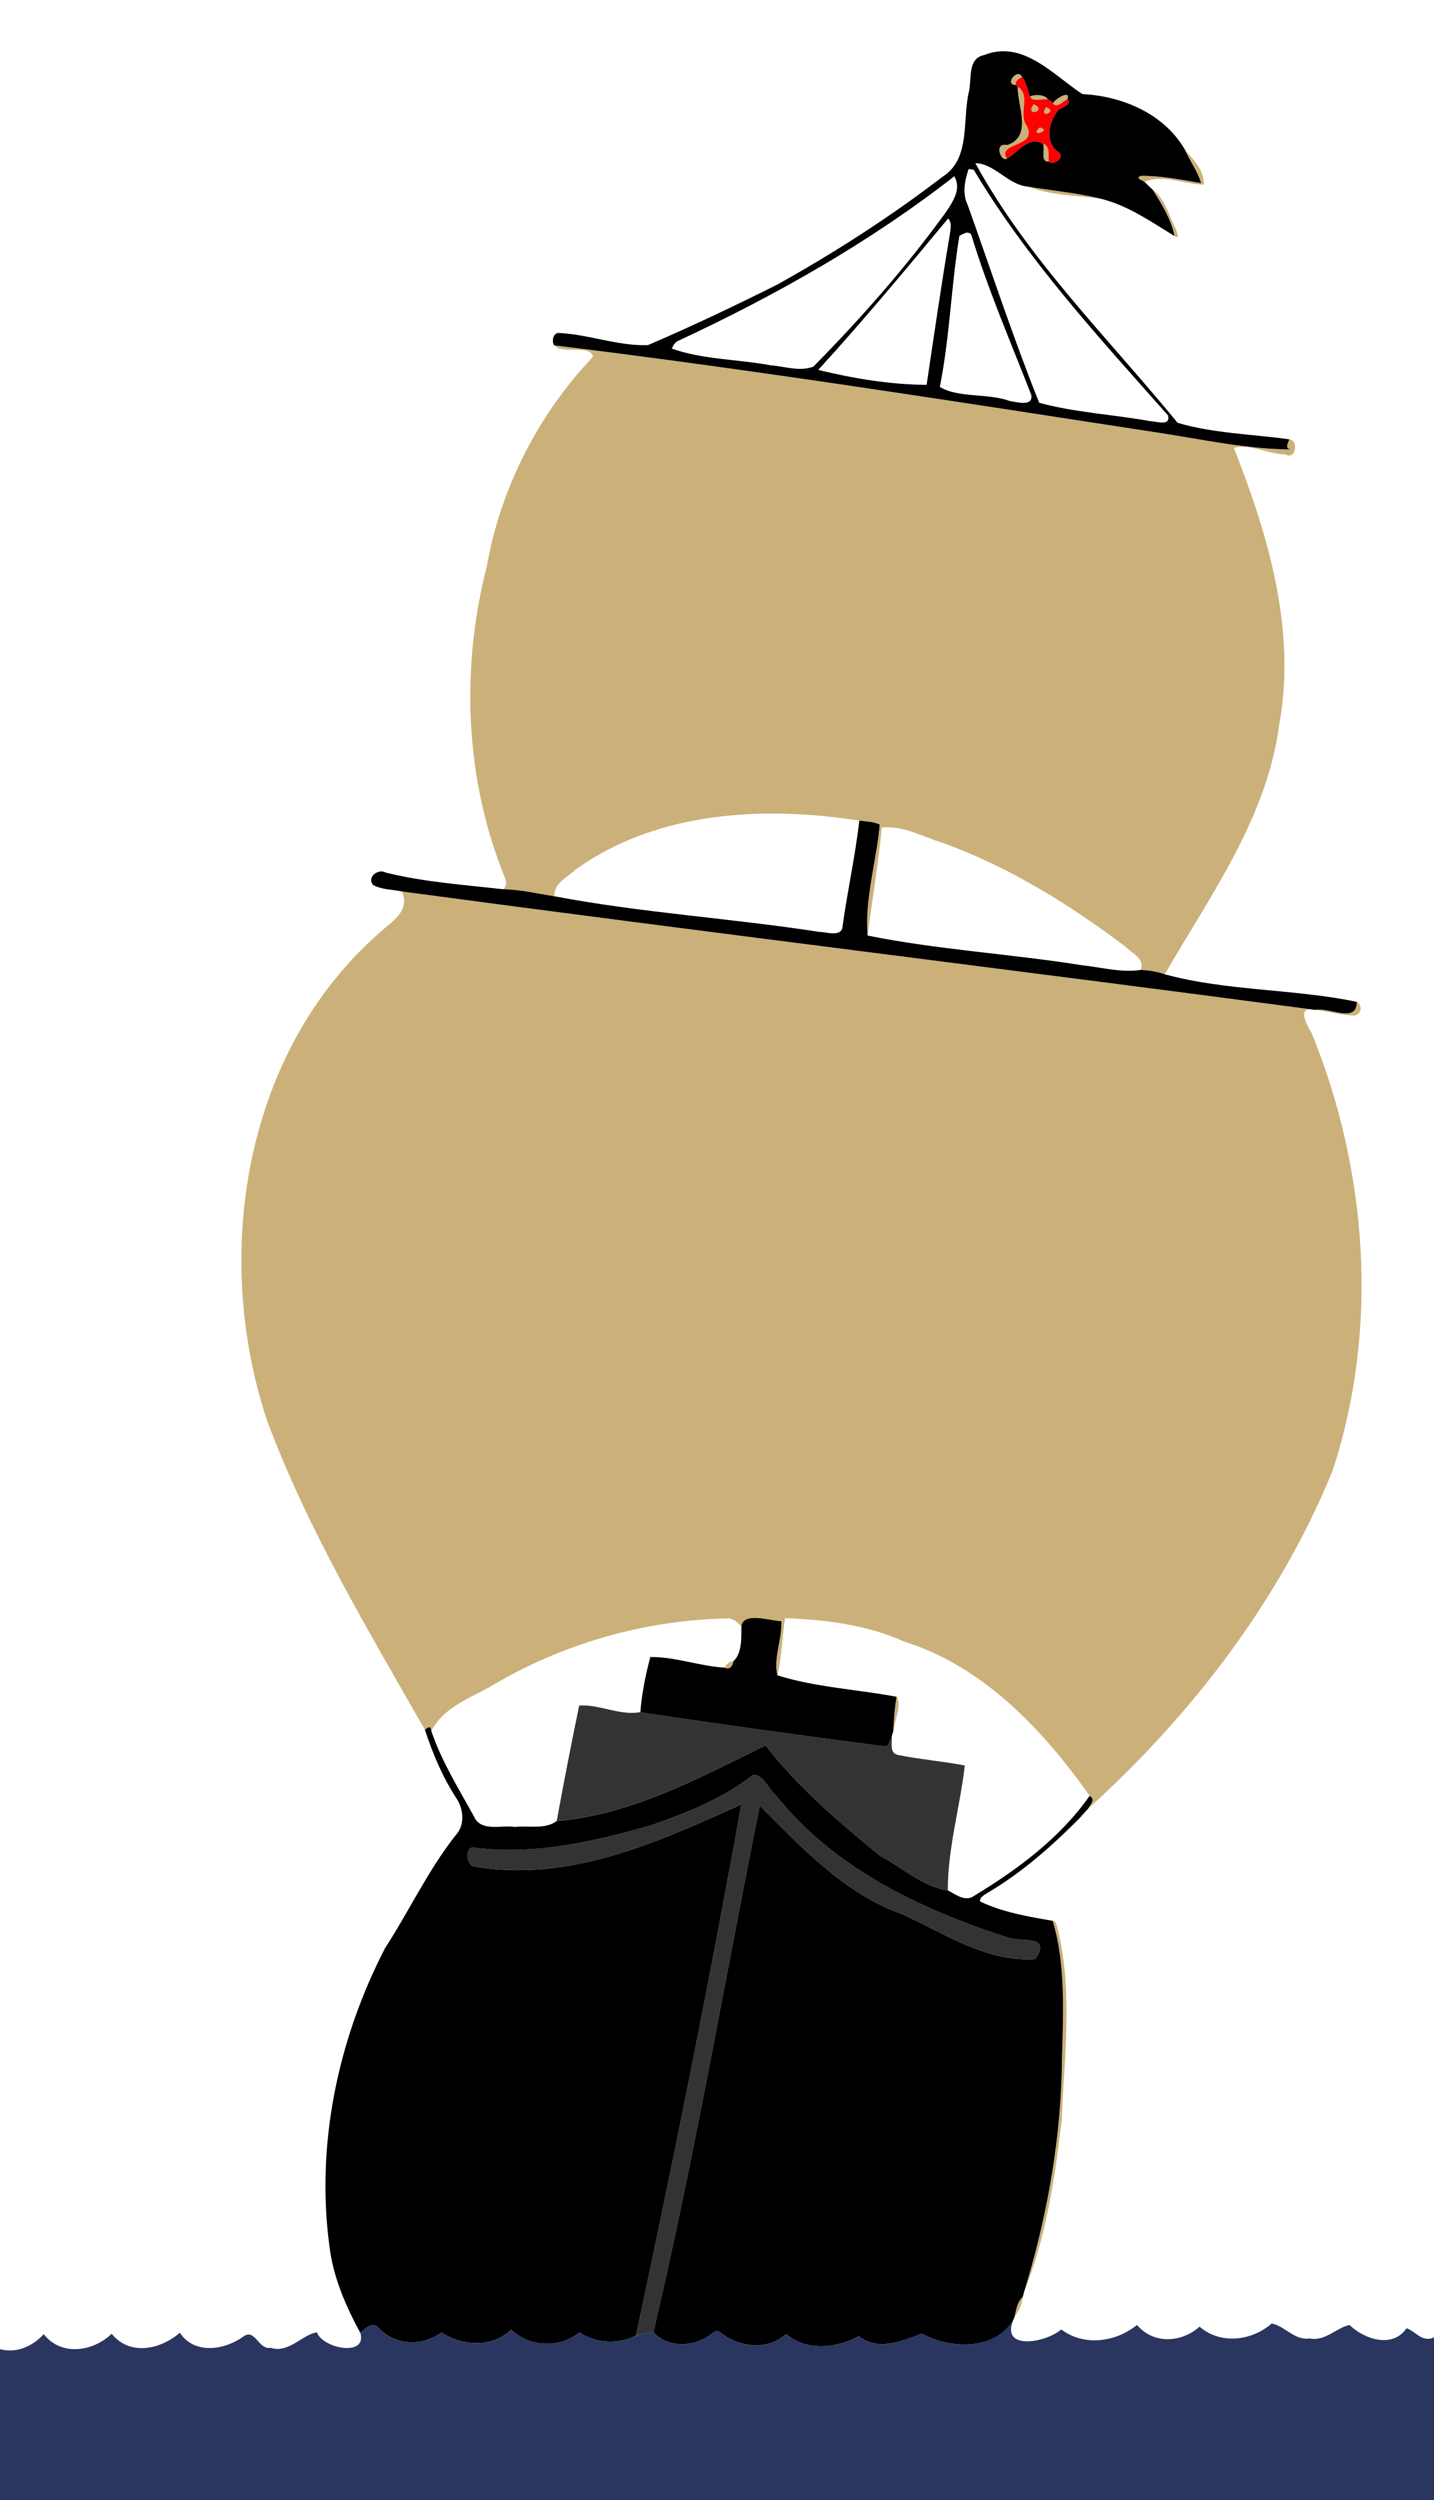
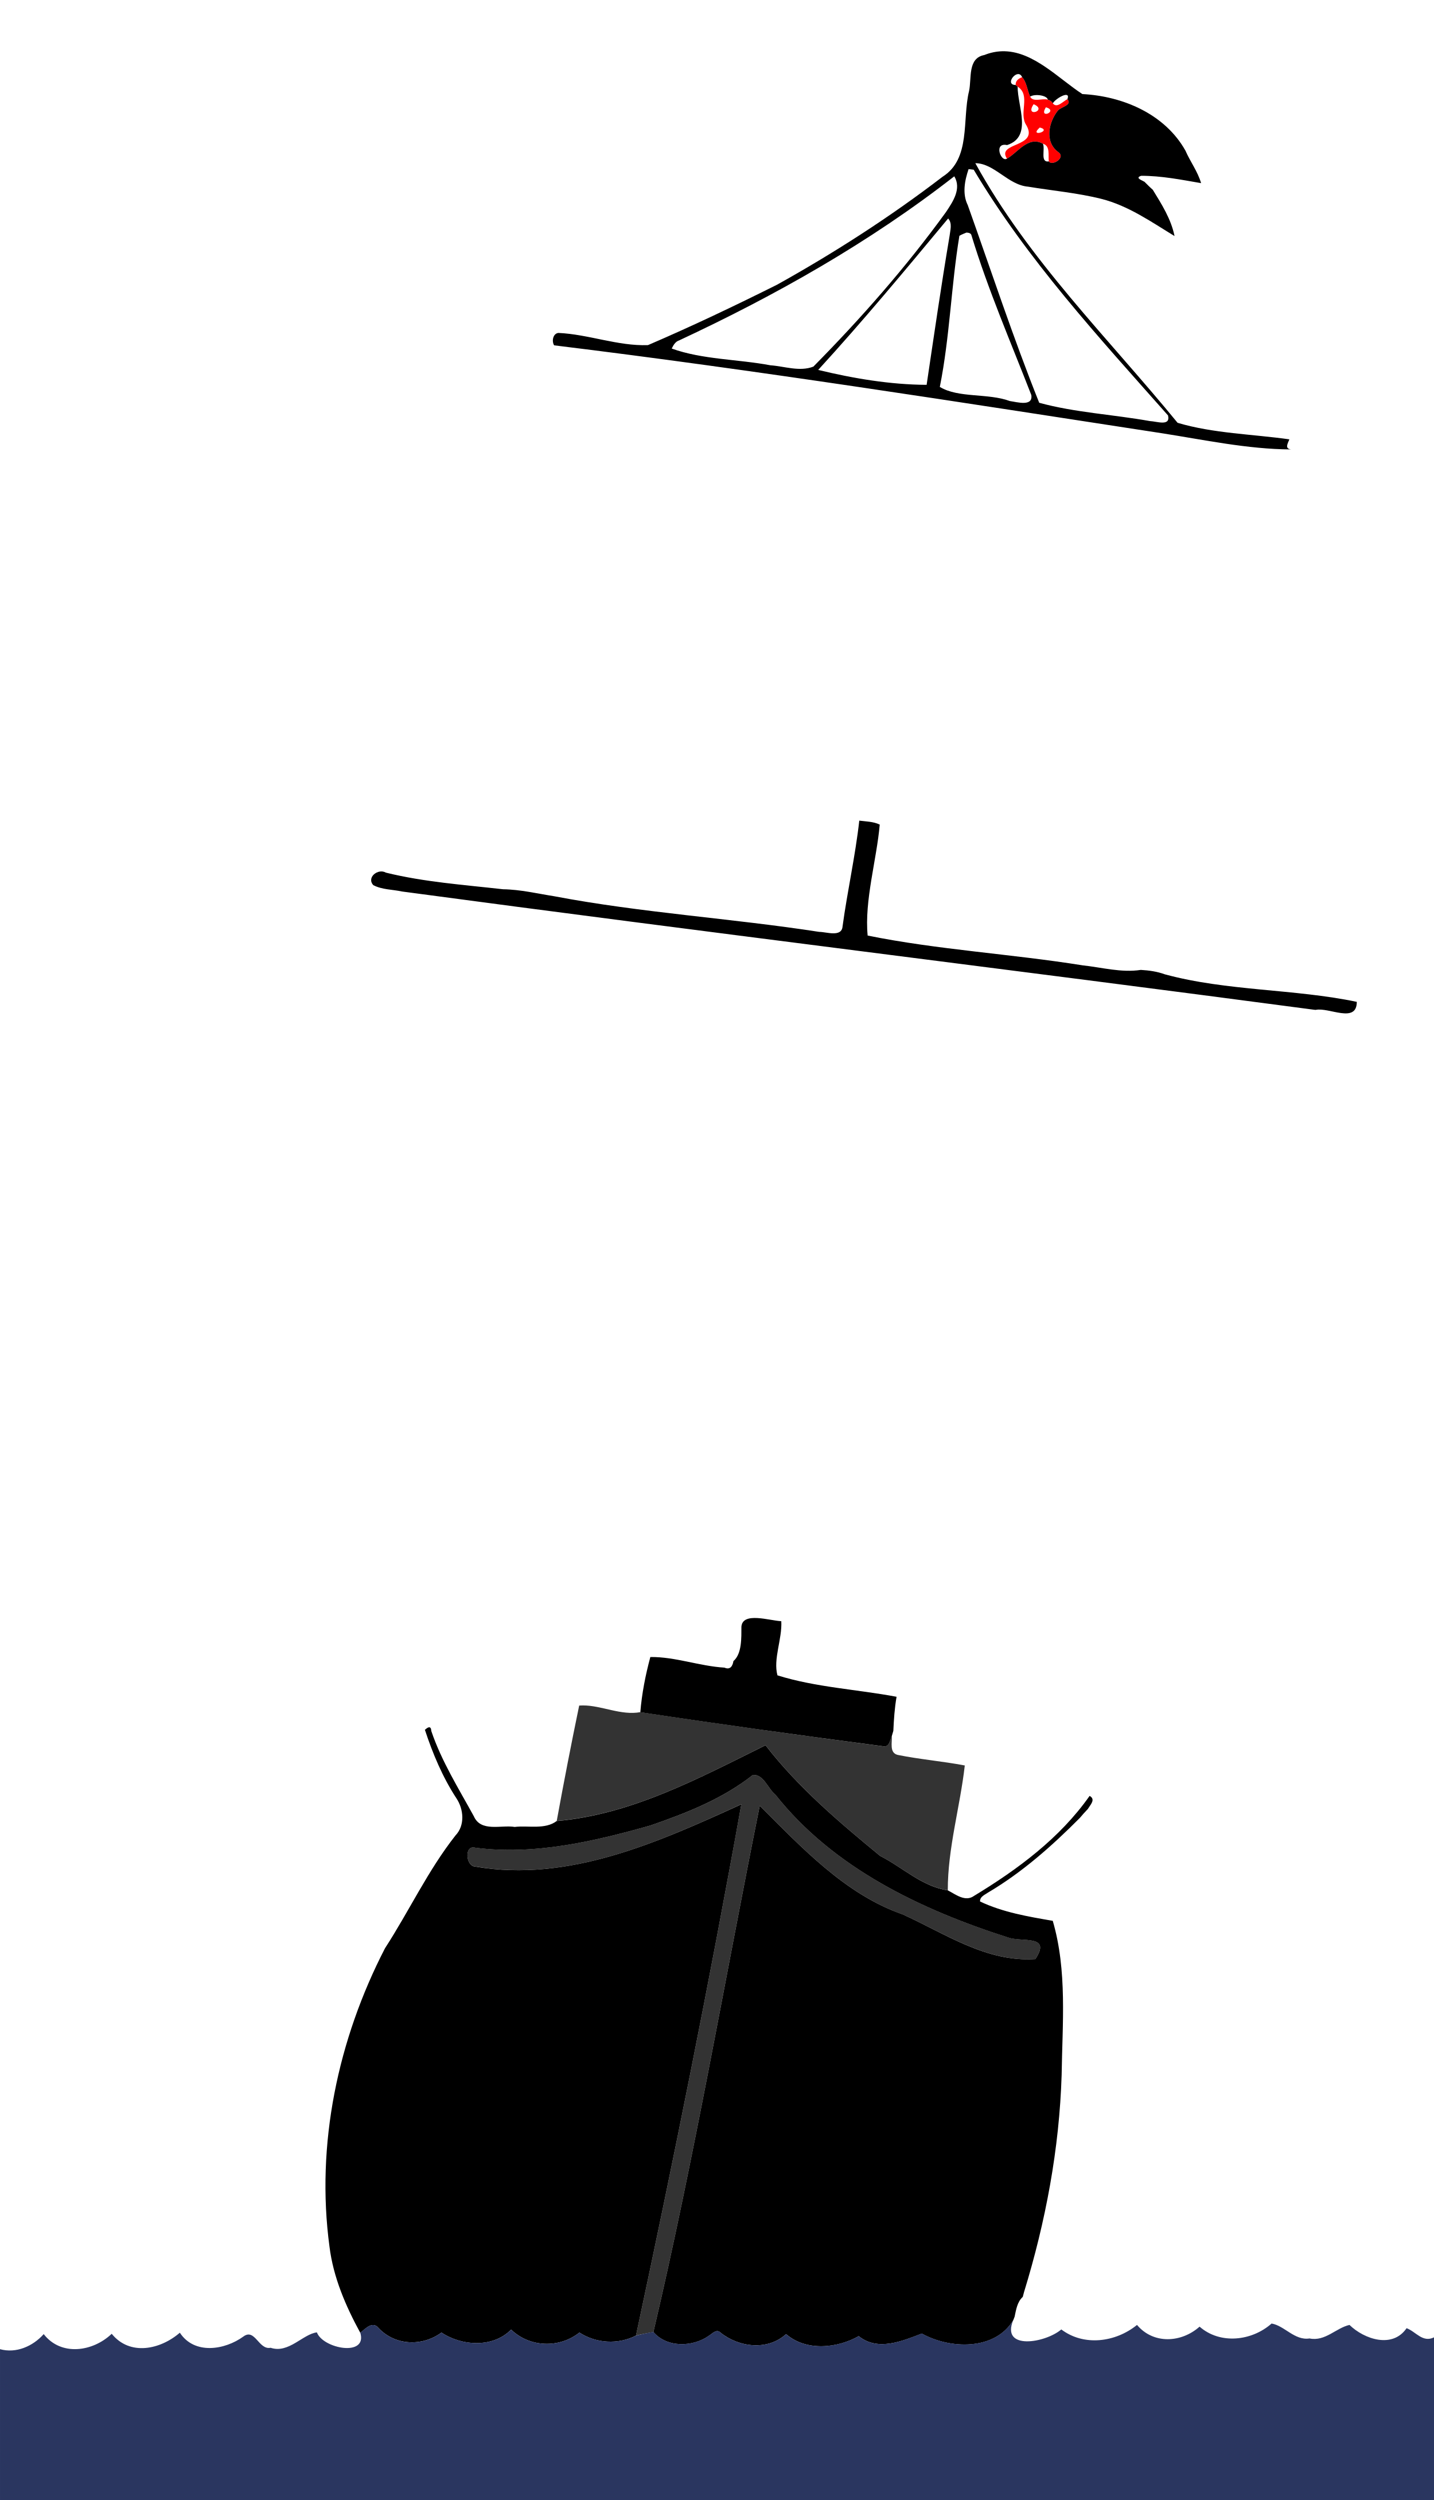
<svg xmlns="http://www.w3.org/2000/svg" height="1609pt" width="923pt" version="1.1" viewBox="0 0 923 1609">
-   <path d="m819.27 59.592c-4.33-0.057-9.64 8.756-2.11 8.795-0.15-3.413 2.27-5.199 5.2-6.274-0.75-1.793-1.88-2.505-3.09-2.521zm-0.53 10.096c-0.05 15.962 12.06 40.312-8.48 47.012-11.17-2.35-4.84 14.21-0.1 10.9-8.77-13.25 25.95-8.83 15.63-26.81-6.52-9.69 3.92-24.015-7.05-31.102zm39.02 6.646c-2.94-0.102-9.37 4.213-10.7 6.791 3.26 4.413 8.32-1.763 11.74-3.338 0.91-2.449 0.3-3.407-1.04-3.453zm-24.06 0.162c-1.9 0.062-3.69 0.445-4.89 1.203 2.17 4.875 9.89 1.127 14.23 2.477-0.39-2.398-5.15-3.816-9.34-3.68zm-2.08 7.328c-7.63 11.338 11.87 5.05 0 0zm9.85 2.488c-6.26 10.25 10.59 2.963 0 0zm-4.87 16.258c-9.53 8.34 10.59 2.68 0 0zm2.5 13.05c1.96 4.4-2.44 15.38 4.74 14.22-0.66-4.59 1.42-12.45-4.74-14.22zm114.68 5.59c3.86 8.88 9.85 16.73 12.58 26.13-15.95-2.76-31.99-5.95-48.22-5.91-5.17 1.72 0.36 3.42 2.67 4.82 15.67-6.27 31.84 2.13 47.83 2.25 0.12-11.19-7.76-19.64-14.86-27.29zm-126.53 28.98c18.67 7.26 39.28 6.87 58.9 9.81-19.24-4.82-39.27-6.58-58.9-9.81zm100.22 2.46c7.19 11.71 14.74 23.58 17.52 37.25 4.62 3.06 1.79-3.37 1.07-5.72-5.66-10.55-8.44-24.2-18.59-31.53zm-481.65 125.16c7.43 7.7 28.49-1.2 31.34 9.16-43.84 46.03-74.44 105.64-85.44 168.44-20.9 81.19-17.84 169.01 13.12 247.25 1.7 4.19 4.35 9.2-0.04 12.74 13.89 0.2 27.52 3.49 41.14 5.63-0.3-10.92 11.22-15.64 18.01-22.09 65.39-46.44 150.55-50.67 227.4-38.78 5.49 0.73 11.35 0.71 16.45 3.19-2.42 28.12-12.44 61.23-9.71 89.27 3.54-29 8.71-57.8 11.35-86.9 17.25-1.83 33.49 7.68 49.74 12.62 53.1 19.31 101.52 49.46 146.48 83.35 5.23 5.41 15.5 9.5 12.23 18.56 6.51 0.39 13.09 1.27 19.23 3.54 36.68-63.4 82.48-126.3 92.08-200.83 14-76.3-9-152.77-36.45-222.57 11.85-3.93 28.05 5.14 41.45 5.2 8.4 4.69 10.8-11.39 3.2-12.14-1.3 3.26-4 7.46 1.3 8.11-35.1-0.18-69.85-7.73-104.63-13.13-162.53-24.98-325.06-50.65-488.25-70.62zm-122.41 439.39c7.04 16.82-9.66 24.85-19.38 34.34-108.12 95.75-133.56 259.06-88.87 392.06 32.6 87.2 80.73 167.4 126.7 248 2.63-2.4 4.89-3.4 5.18 1 9.06-18.2 29.71-26 46.53-35.2 58.17-35 125.08-54.3 192.9-55.4 4.33 0.5 7.3 3.6 10.04 6.6 1.03-12.1 22.45-4.9 32.09-4.4 0.79 14.4-6.68 30.4-3.09 43.6 3.45-15.2 3.79-30.8 6.1-46 32.83 1.2 66.13 5.4 96.32 19 63.48 20 111.44 71 148.73 123.9 5.06 2.9 0.74 7-1.4 10.6 83.44-75.7 154.04-167.2 196.84-272 37.6-114.1 28.3-241.59-16.8-352.25-3.5-5.65-11.1-19.42-1-19.14-243.47-32.25-487.58-62.05-730.89-94.71zm730.89 94.71c1.1 0.14 2.1 0.28 3.2 0.41-1.2-0.26-2.3-0.38-3.2-0.41zm-179.04 643.39c-2.24 2.3-4.41 4.7-6.5 7.2 2.19-2.4 4.31-4.9 6.5-7.2zm216.34-649.35c0 17.75-22.4 4.17-33 6.46 10.3 1.48 20.6 4.11 31 4.65 5.6-0.81 7.1-8.29 2-11.11zm-501.5 530.35c-3.38 0.2-5.61 2.5-7.22 5.3 4.54 1.9 6.53-1.1 7.22-5.3zm131.25 28.7c-1.58 9.1-2.19 18.2-2.6 27.4 1.03-8.4 7.2-21.4 2.6-27.4zm125.66 180.2c11.74 40.2 7.74 82.7 7.15 124-1.84 59.4-12.85 118.1-30.26 174.7 17.83-44 24.81-91.5 30.35-138.4 2.01-50.8 8.92-102.9-3.03-152.9-1.11-2.5-0.71-7.1-4.21-7.4zm-24.12 302.6c-4.53 4.1-5.35 10.3-6.59 16 3.6-4.7 6.09-10.1 6.59-16z" transform="scale(.8)" fill="#cbb179" />
  <path fill="#f00" d="m653.73 54.71c-0.12-2.73 1.81-4.16 4.16-5.02 2.88 3.01 3.32 8.42 5.16 12.47 1.73 3.9 7.91 0.9 11.38 1.98 1.34 0.34 2.54 1.12 3.22 2.36 2.61 3.53 6.65-1.41 9.39-2.67 3.29 3.81-4.02 4.96-6.02 7.19-5.97 7.39-8.92 20.19 0.12 26.83 5.18 3.65-3.98 9.25-6.07 6.02-0.53-3.67 1.14-9.96-3.79-11.37-9.57-5.28-16.32 5.91-23.15 9.58-7.02-10.6 20.76-7.06 12.5-21.45-5.21-7.75 3.14-19.21-5.64-24.88-0.32-0.26-0.95-0.78-1.26-1.04m11.57 12.35c-6.11 9.07 9.49 4.04 0 0m7.88 1.99c-5.01 8.2 8.47 2.37 0 0m-3.9 13.01c-7.62 6.67 8.47 2.14 0 0z" />
  <path d="m468.94 1372c-0.99 0-1.97 0.1-2.95 0.1-6.34 30.6-12.43 61.9-18.06 92.8 60.32-5.1 114.85-34.6 167.97-60.9 26.25 33.9 59.26 62 92.29 89.1 18.13 9.2 33.55 24.5 54.37 27.6-0.05-33.9 9.87-66.9 13.68-100.4-17.9-3.4-36.17-4.9-54.02-8.5-6.83-1.7-4.32-10-4.67-15.3-1.57 3.6-2.06 9.6-7.45 8.3-65.11-8.6-129.96-17.6-194.92-27.4-15.43 2.9-31.39-5.5-46.24-5.4zm137.57 55.9h-0.81c-24.15 19.2-53.26 30.6-82.19 40.6-45.64 12.9-93.4 24.1-141.16 17.9-8.89-2.5-7.87 15 0.09 15.2 75.16 13 147.32-19.6 214-50.1-25.63 142.8-54.3 285.4-84.76 427.4 4.63-1.1 9.33-2 14.03-2.8 32.92-140 57.4-283.4 85.55-423.4 33.35 33.2 68.64 71.2 114.95 87.4 34.18 15.4 67.52 38.6 106.82 36 13.16-20-10.68-13.5-21.72-17.4-70.36-22.4-140.75-55.9-187.47-115-5.92-4.7-9.13-15.7-17.33-15.8z" fill="#333" transform="scale(.8)" />
  <path d="m273.49 1113.3c2.1-1.91 3.91-2.75 4.14 0.83 6.57 19.4 17.55 36.91 27.35 54.78 4.55 10.41 17.57 5.46 26.3 6.89 8.67-1.06 19.53 1.88 27.06-3.82 48.26-4.1 91.88-27.74 134.38-48.75 21 27.13 47.41 49.56 73.83 71.26 14.51 7.34 26.84 19.64 43.5 22.11 5.04 2.62 11.23 7.67 16.92 3.55 28.1-17.02 55.29-37.18 74.36-64.34 4.05 2.27 0.59 5.57-1.12 8.42-1.79 1.87-3.53 3.79-5.2 5.8-17.9 18-37.04 34.98-58.99 47.96-2.08 1.46-5.4 2.68-5.2 5.79 14.66 6.97 30.9 9.72 46.79 12.44 9.39 32.13 6.19 66.14 5.72 99.15-1.47 47.49-10.28 94.48-24.21 139.8-0.28 1.01-0.55 2.03-0.81 3.07-3.62 3.32-4.28 8.28-5.27 12.83-0.22 0.54-0.64 1.63-0.86 2.17-11.7 19.62-40.65 18.77-58.84 8.62-12.23 4.65-28.21 11.71-40.63 1.65-13.6 7.75-33.81 9.99-46.75-1.32-11.87 10.84-30.35 8.6-42.25-0.98-2.53-2.49-5.22 0.69-7.4 2.04-10.37 7.38-27.04 7.83-35.74-2.38 26.33-112 45.92-226.72 68.44-338.7 26.68 26.54 54.91 56.98 91.96 69.89 27.34 12.37 54.01 30.94 85.45 28.8 10.53-15.94-8.54-10.76-17.37-13.85-56.29-17.96-112.6-44.74-149.98-92.02-4.89-3.89-7.47-13.16-14.51-12.65-19.32 15.33-42.61 24.46-65.75 32.47-36.51 10.33-74.72 19.29-112.93 14.35-7.11-2.03-6.3 11.96 0.07 12.16 60.13 10.35 117.86-15.74 171.2-40.08-20.5 114.25-43.44 228.27-67.81 341.93-11.55 5.88-25.6 5.05-36.41-1.97-12.95 10.3-32.03 9.61-43.95-1.91-11.77 12.02-31.98 10.53-44.83 1.91-12.36 9.08-29.82 8.49-40.5-2.91-3.9-4.75-8.45 0.44-11.76 3.07-9.41-17.28-17.37-35.72-19.81-55.4-8.88-65.87 5.42-133.43 35.74-192.11 15.54-23.97 27.61-50.05 45.36-72.58 6.23-6.5 5.3-16.93 0.53-24-8.85-13.58-15.17-28.62-20.22-43.97zm203.72-66.4c0.82-9.71 17.96-3.88 25.67-3.52 0.63 11.56-5.34 24.34-2.47 34.86 24.56 7.7 51.24 9.01 76.67 13.79-1.26 7.25-1.75 14.57-2.08 21.92-0.3 1.09-0.62 2.18-0.96 3.27-1.26 2.87-1.65 7.69-5.96 6.6-52.09-6.85-103.97-14.01-155.94-21.85 0.99-12 3.32-23.94 6.46-35.53 16.07-0.19 31.62 5.88 47.7 6.83 3.64 1.58 5.23-0.87 5.78-4.21 5.54-4.77 5.09-15.04 5.13-22.16zm75.87-518.75c4.39 0.58 9.08 0.57 13.16 2.55-1.94 22.5-9.95 48.98-7.77 71.42 44.91 9.11 92.42 11.81 138.26 19.15 12.45 1.33 25.02 4.88 37.58 2.95 5.21 0.31 10.47 1.02 15.39 2.83 40.03 10.89 83.24 9.29 123.6 17.73 0.01 14.2-17.97 3.34-26.43 5.17l-0.9-0.07c-195.63-25.95-391.76-49.88-587.24-76.12-6.12-1.34-12.81-1.12-18.46-4.09-4.51-4.98 3.06-10.97 8.13-8.04 24.69 6.06 50.23 7.84 75.44 10.69 11.11 0.16 22.02 2.79 32.91 4.5 56.19 10.69 113.89 14.16 170.54 22.93 4.56-0.04 14.48 3.7 15.03-3.56 3.1-22.76 8.21-45.25 10.76-68.06zm93.62-495.16c-0.609-0.016-1.221-0.015-1.836 0.005-3.644 0.116-7.403 0.866-11.292 2.417-10.91 2.04-8.05 15.08-9.85 23.27-4.5 18.25 1.32 43.44-16.97 55.03-33.71 25.84-69.45 48.831-106.53 69.491-27.37 13.68-55.051 26.86-83.161 38.92-19.46 0.68-38.289-6.99-57.709-7.85-3.5 0.47-4.311 5.36-2.691 7.98 130.55 15.97 260.57 36.511 390.6 56.491 27.82 4.32 55.65 10.359 83.7 10.509-4.23-0.52-2.08-3.881-1.05-6.491-23.88-3.37-48.94-3.799-71.95-10.639-44.67-54.61-95.919-104.63-130.19-167.1 12.34 0.1 21.06 14.06 34.03 15.13 15.7 2.59 31.73 3.99 47.12 7.85 17.34 4.38 32.04 14.78 47.07 23.92-2.22-10.94-8.261-20.43-14.011-29.8-1.86-1.62-3.59-3.38-5.33-5.12-1.85-1.12-6.271-2.479-2.141-3.859 12.99-0.03 25.821 2.52 38.581 4.73-2.19-7.52-6.98-13.8-10.07-20.9-13.22-23.599-40.32-35.098-66.36-36.428-15.26-9.964-31.09-27.063-49.96-27.553zm8.716 14.686c0.968 0.013 1.875 0.582 2.477 2.017 2.88 3.01 3.319 8.419 5.159 12.469 3.07-1.94 10.93-0.809 11.38 1.981 1.34 0.34 2.54 1.119 3.22 2.359 1.55-3 11.731-8.94 9.391-2.67 3.29 3.81-4.02 4.961-6.02 7.191-5.97 7.39-8.92 20.19 0.12 26.83 5.18 3.65-3.98 9.25-6.07 6.02-5.74 0.93-2.221-7.85-3.791-11.37-9.57-5.28-16.32 5.91-23.15 9.58-3.79 2.65-8.86-10.6 0.08-8.72 16.43-5.36 6.741-24.839 6.781-37.609-0.32-0.26-0.951-0.781-1.261-1.041-6.023-0.031-1.774-7.081 1.684-7.036zm-31.973 61.147c1.09 0.13 2.18 0.27 3.28 0.4 34.62 58.06 80.48 107.79 125.08 158.15 1.75 7.23-7.28 3.79-11.68 3.63-23.61-4.23-48.39-5.51-71.23-11.78-16.77-41.89-30.841-84.74-45.991-127.2-3.63-7.3-1.979-15.84 0.541-23.2zm-9.211 4.65c4.83 8.06-1.009 16.49-5.389 23.07-25.66 35.41-54.621 68.319-85.311 99.409-8.89 3.43-18.55-0.22-27.63-0.85-20.97-3.95-43.761-3.65-63.541-10.77 1.05-2.17 2.31-4.46 4.77-5.25 62.41-29.11 122.69-63.189 177.1-105.61zm-3.95 27.13c2.82 3.19 1.33 7.51 0.9 11.32-5.38 31.88-9.999 63.799-14.759 95.759-23.44-0.12-47.101-4.11-69.791-9.6 28.73-31.37 56.37-64.65 83.65-97.48zm9.947 8.081c0.103-0.006 0.206-0.005 0.306 0.003-0.112-0.009-0.227-0.007-0.342 0.002 0.012-0.001 0.024-0.004 0.036-0.005zm-0.155 0.02c-0.063 0.008-0.127 0.017-0.191 0.03 0.064-0.013 0.127-0.022 0.191-0.03zm0.863 0.062c0.034 0.01 0.067 0.025 0.1 0.037-0.033-0.012-0.066-0.027-0.1-0.037zm-1.65 0.15c-0.029 0.012-0.058 0.025-0.087 0.037 0.029-0.013 0.058-0.026 0.087-0.037zm2.014 0.022c0.038 0.022 0.075 0.046 0.113 0.07-0.037-0.025-0.074-0.049-0.113-0.07zm0.361 0.267c0.035 0.032 0.07 0.062 0.105 0.097-0.034-0.035-0.07-0.065-0.105-0.097zm-3.066 0.056c-0.245 0.148-0.492 0.327-0.738 0.523 0.246-0.197 0.492-0.375 0.738-0.523zm3.481 0.417c1.36 0.11 2.949 0.309 3.259 1.939 10.64 34.98 25.26 68.6 38.48 102.65 1.12 7.59-9.089 4.501-13.859 3.841-13.94-5.19-33.231-1.81-45.041-9.1 6.44-32.11 7.28-64.98 12.6-97.25 1.44-0.84 3.001-1.45 4.561-2.08zm-4.436 0.295c-0.177 0.152-0.353 0.309-0.527 0.481 0.174-0.173 0.35-0.33 0.527-0.481zm-0.786 0.753c-0.146 0.154-0.29 0.313-0.431 0.48 0.142-0.167 0.285-0.325 0.431-0.48zm-0.723 0.836c-0.141 0.178-0.278 0.362-0.412 0.55 0.135-0.188 0.271-0.372 0.412-0.55zm-0.647 0.88c-0.152 0.224-0.296 0.455-0.436 0.689 0.141-0.234 0.284-0.465 0.436-0.689zm-0.6 0.956c-0.186 0.325-0.36 0.656-0.519 0.991 0.159-0.335 0.332-0.666 0.519-0.991zm-0.619 1.22c-0.118 0.261-0.231 0.522-0.33 0.784 0.099-0.262 0.211-0.523 0.33-0.784zm-0.447 1.127c-0.079 0.231-0.151 0.461-0.213 0.689 0.061-0.229 0.133-0.458 0.213-0.689zm-0.298 1.039c-0.05 0.219-0.089 0.434-0.12 0.647 0.031-0.213 0.07-0.428 0.12-0.647zm-0.178 1.091c-0.004 0.053-0.01 0.107-0.013 0.159 0.003-0.053 0.008-0.106 0.013-0.159zm-0.009 0.861c0.004 0.05 0.011 0.098 0.016 0.147-0.005-0.049-0.012-0.097-0.016-0.147zm0.133 0.822c-0.421 3.7-0.887 7.42-1.38 11.153 0.492-3.733 0.958-7.453 1.38-11.153zm-8.156 67.409c-0.243 3.716-0.41 7.415-0.483 11.091 0.072-3.675 0.24-7.375 0.483-11.091z" />
  <path fill="#2a3660" d="m593.34 1501.8c18.19 10.2 47.14 11 58.84-8.6-8.2 19.7 20.83 14.7 30.93 6 14.51 11 34.94 8.3 48.73-2.9 10.57 12.6 28.63 11.5 40.27 1.1 13.18 11.6 33.63 9.3 46.35-2 8.34 1.4 14.83 11.1 24.43 9.6 10.02 2.1 17.14-6.8 25.71-8.7 9.45 9.2 27.68 15.4 36.75 2.1 6.01 2.2 10.28 9.5 17.65 5.9v104.7h-923v-97.1c10.39 2.9 21.24-1.9 28.13-9.7 11.12 14.4 31.64 11.4 43.77-0.2 11.73 14.5 31.4 10.1 43.86-0.7 9.33 14.3 28.94 11.2 40.99 2.4 7.4-5.4 9.78 8.9 17.43 7.3 11.63 3.9 20.86-8.9 29.79-9.9 3.85 10.5 32.68 16 27.92 0.2 3.31-2.6 7.86-7.8 11.76-3 10.68 11.4 28.14 12 40.5 2.9 12.85 8.6 33.06 10.1 44.83-1.9 11.92 11.5 31 12.2 43.95 1.9 10.81 7 24.86 7.8 36.41 2 3.71-1 7.47-1.7 11.23-2.4 8.7 10.3 25.37 9.8 35.74 2.4 2.18-1.3 4.87-4.5 7.4-2 11.9 9.6 30.38 11.8 42.25 1 12.94 11.3 33.15 9 46.75 1.3 12.42 10.1 28.4 3 40.63-1.7z" />
</svg>